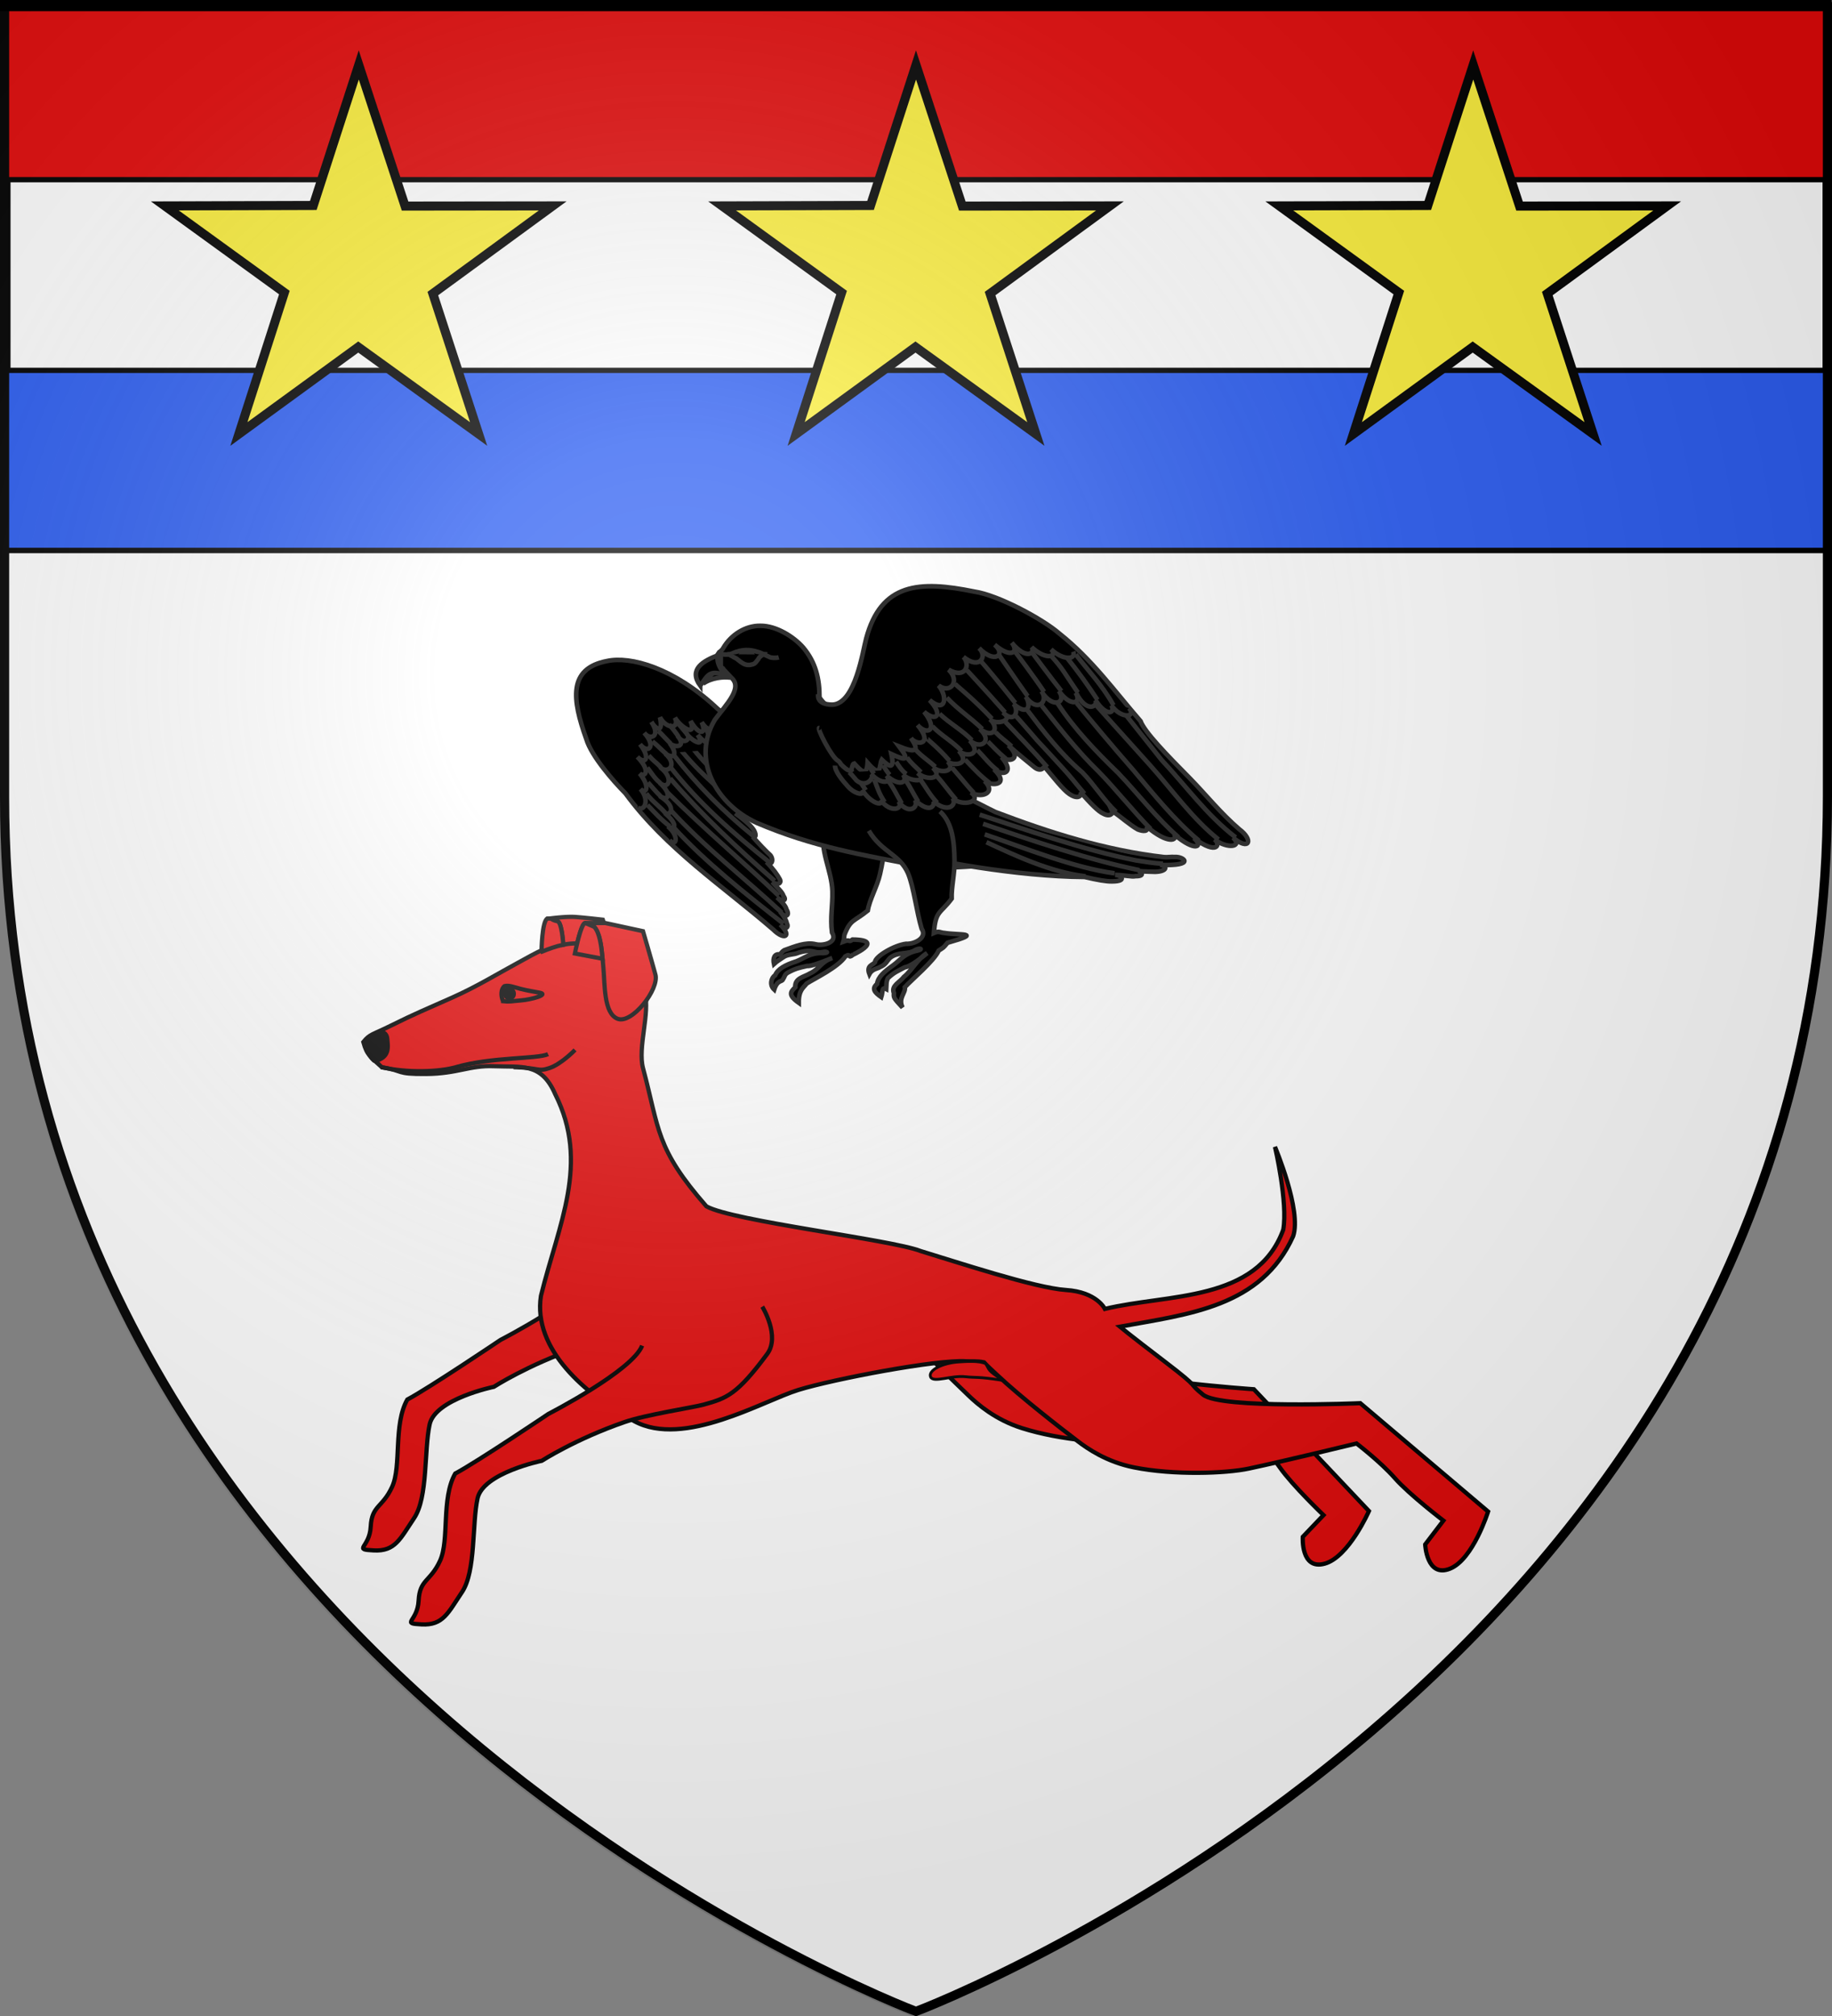
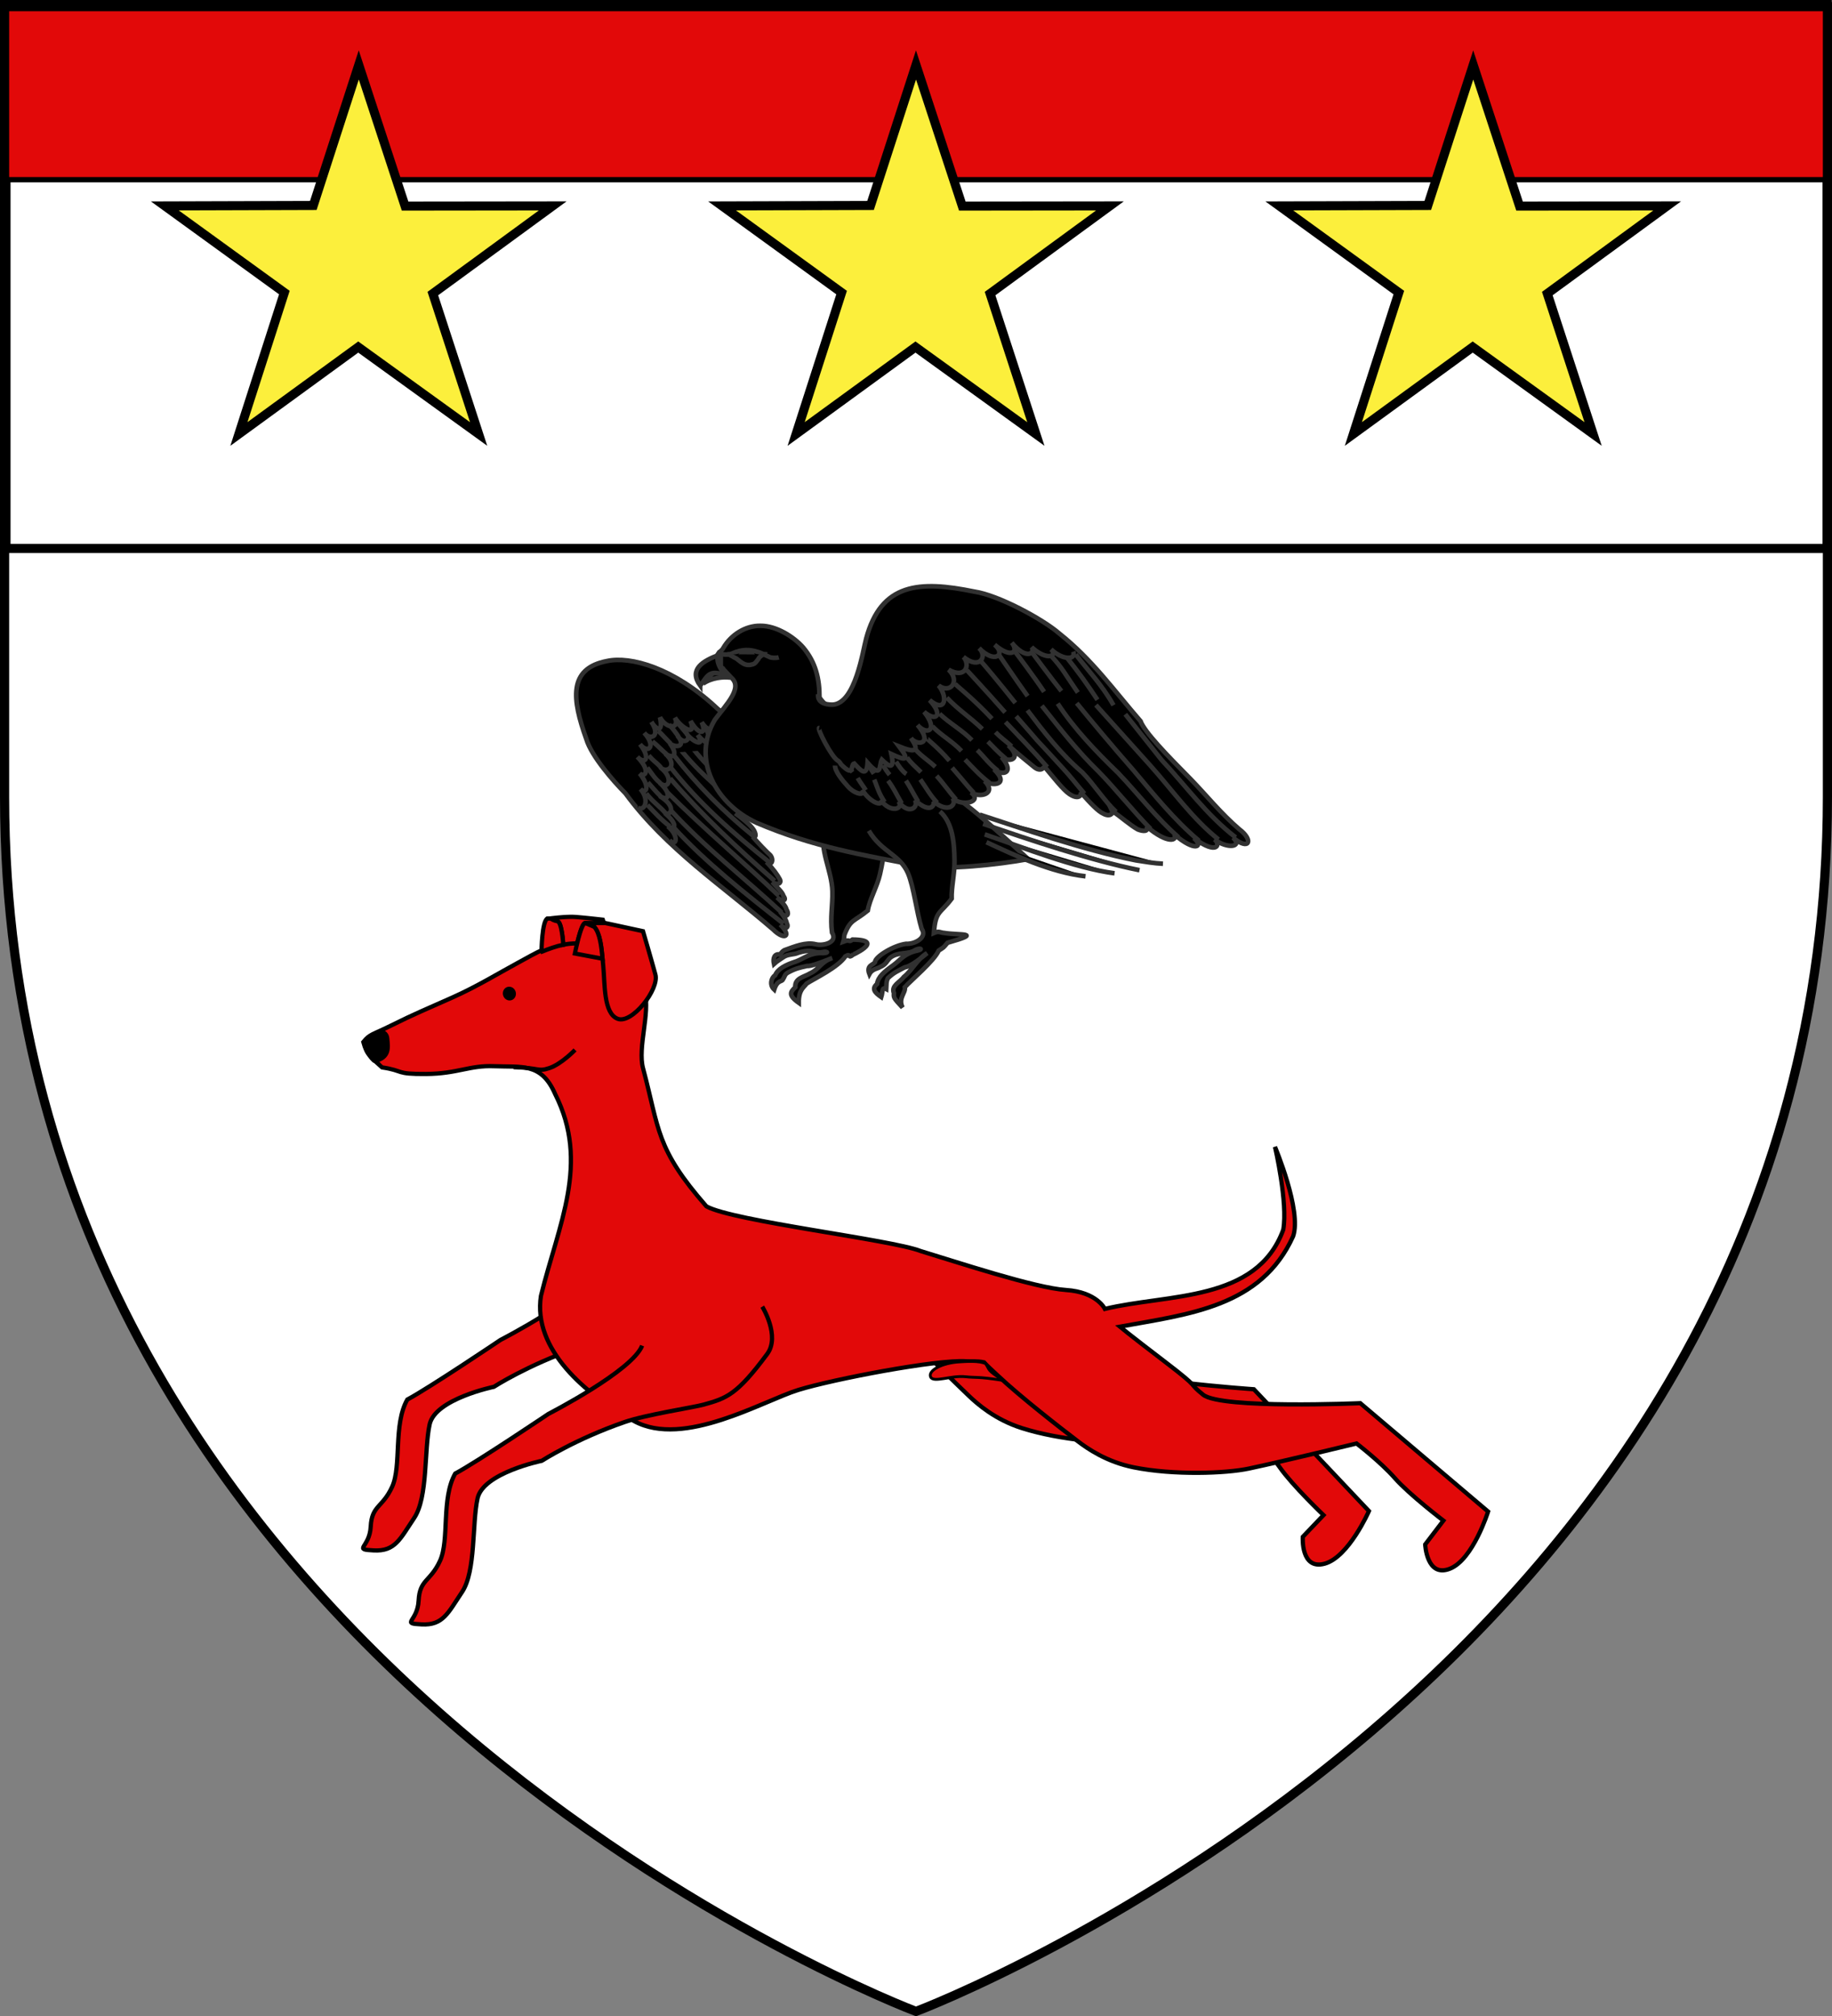
<svg xmlns="http://www.w3.org/2000/svg" xmlns:xlink="http://www.w3.org/1999/xlink" width="600" height="660" version="1.0">
  <rect width="100%" height="100%" fill="#808080" stroke="none" />
  <desc>Flag of Canton of Valais (Wallis)</desc>
  <defs>
    <radialGradient xlink:href="#a" id="b" cx="221.445" cy="226.331" r="300" fx="221.445" fy="226.331" gradientTransform="matrix(1.353 0 0 1.349 -79.13 -84.247)" gradientUnits="userSpaceOnUse" />
    <linearGradient id="a">
      <stop offset="0" style="stop-color:#fff;stop-opacity:.314" />
      <stop offset=".19" style="stop-color:#fff;stop-opacity:.251" />
      <stop offset=".6" style="stop-color:#6b6b6b;stop-opacity:.125" />
      <stop offset="1" style="stop-color:#000;stop-opacity:.125" />
    </linearGradient>
  </defs>
  <path d="M300 658.5s298.5-112.32 298.5-397.772V2.176H1.5v258.552C1.5 546.18 300 658.5 300 658.5" style="fill:#fff;fill-opacity:1;fill-rule:evenodd;stroke:none" />
  <path d="M1.951.54h596.466v179.009H1.951z" style="fill:#fff;fill-opacity:1;fill-rule:nonzero;stroke:#000;stroke-width:3;stroke-miterlimit:4;stroke-opacity:1;stroke-dasharray:none" />
  <path d="M.862-.111h597.743v58.943H.862z" style="fill:#e20909;fill-opacity:1;fill-rule:nonzero;stroke:#000;stroke-width:1.723;stroke-miterlimit:4;stroke-opacity:1;stroke-dasharray:none" />
-   <path d="M.862 121.245h597.743v58.943H.862z" style="fill:#2b5df2;fill-opacity:1;fill-rule:nonzero;stroke:#000;stroke-width:1.723;stroke-miterlimit:4;stroke-opacity:1;stroke-dasharray:none" />
  <path d="m117.5 21.261 15.167 46.205 48.35-.057-39.256 28.703 14.995 45.967-39.428-28.466-39.084 28.466 14.888-46.295-39.15-28.375 48.63-.146zM300 21.261l15.167 46.205 48.35-.057-39.256 28.703 14.995 45.967-39.428-28.466-39.084 28.466 14.888-46.295-39.15-28.375 48.63-.146zM482.5 21.261l15.167 46.205 48.35-.057-39.256 28.703 14.995 45.967-39.428-28.466-39.084 28.466 14.888-46.295-39.15-28.375 48.63-.146z" style="fill:#fcef3c;fill-opacity:1;stroke:#000;stroke-width:2.965;stroke-miterlimit:4;stroke-opacity:1;stroke-dasharray:none;stroke-dashoffset:0" />
  <g style="display:inline">
    <path d="M216.766 409.141c-16.983 8.94-81.7-6.876-81.7-6.876s-60.246-7.325-77.498-11.257c-19.173 6.84-33.652 32.897-48.534 39.647s-19.307.404-29.81 11.354c-10.501 10.95-20.312 3.644-9.361 14.146 10.95 10.502 19.442 6.032 36.514 1.383 17.072-4.65 36.892-31.891 51.684-42.932 14.793-11.04 51.711 9.65 51.711 9.65s28.206 3.997 62.189 17.603c15.136 6.06 43.672 24.093 50.352 27.26 15.242 7.227 22.378 10.217 57.475 2.373 15.413-3.445 19.26-27.586 19.26-27.586M355.322 576.308c-.072 23.61 2.956 58.024 4.344 72.589.821 8.609 3.098 24.966 13.404 41.802 15.01 24.519 41.038 50.668 54.6 60.22 22.873 16.108 64.782 43.848 64.782 43.848s2.009 21.134.428 36.526 1.294 45.604 1.294 45.604l-21.13 2.016s-16.69 16.851-.722 24.474c15.968 7.622 48.037-7.635 48.037-7.635l-5.188-118.397s-69.979-69.323-71.134-85.623c-1.074-15.14 1.964-2.11-1.203-35.34-2.23-23.382-2.167-24.344-2.46-28.554z" style="fill:#e20909;fill-opacity:1;fill-rule:evenodd;stroke:#000;stroke-width:3;stroke-linecap:butt;stroke-linejoin:miter;stroke-miterlimit:4;stroke-opacity:1;stroke-dasharray:none;display:inline" transform="scale(.463)rotate(-40.873 976.09 380.98)" />
    <path d="M172.688 39.104c-14.146.29-26.673 8.22-38.188 14.438-14.265 7.701-29.279 16.977-46.812 24.78-16.951 7.545-27.026 11.691-43 19.657-13.579 6.77-15.192 5.935-19.875 11.781 2.615 9.487 4.938 10.267 13.25 17.938 16.156 2.437 8.706 4.81 31.125 4.656 22.26-.152 30.69-6.219 48.093-5.5 19.414.802 33.404-2.781 43.188 19.625 24.79 48.97 2.43 92.058-10.031 142.802-5.776 37.582 30.988 69.456 66.03 88.563s91.147-14.412 116.095-22.094 98.222-21.636 118.53-20.25c3.32.227 7.755-.356 12.813.75 2.672 2.95 4.375 4.35 8.813 8.531 17.193 16.203 45.532 38.127 57.406 47.188 6.875 5.246 20.425 14.688 39.781 18.562 28.189 5.643 65.06 4.307 81.282.844 27.36-5.841 76.187-17.75 76.187-17.75s16.873 12.883 27.094 24.5 34.344 30.031 34.343 30.031l-12.875 16.875s1.028 23.696 17.47 17.156c16.44-6.539 27.03-40.437 27.03-40.437l-90.406-76.625s-98.41 4.257-111.156-5.969c-11.838-9.497-.214-2.875-26.75-23.125s-32.156-25-32.156-25c48.696-8.845 100.035-13.966 122.57-63.94 6.22-18.156-12.844-63.219-12.844-63.219s9.218 39.459 5.844 58.594c-18.745 51.345-81.55 45.182-126.164 56.003 0 0-5.694-11.98-27.531-13.375-21.838-1.396-78.054-20.073-102.875-27.563-20.569-8.061-132.742-21.12-151.469-31.594-35.947-41.076-33.18-54.093-44.812-97.614-3.97-14.644 5.125-39.106 1.156-53.75s-12.239-21.838-33.781-31.719c-6.06-2.779-11.84-3.863-17.375-3.75z" style="fill:#e20909;fill-opacity:1;fill-rule:evenodd;stroke:#000;stroke-width:3;stroke-linecap:butt;stroke-linejoin:miter;stroke-miterlimit:4;stroke-opacity:1;stroke-dasharray:none;display:inline" transform="matrix(.463 0 0 .463 107.505 290.323)" />
    <path d="M208.16 470.872c-16.983 8.94-81.7-6.876-81.7-6.876s-60.247-7.325-77.498-11.257c-19.173 6.84-33.652 32.897-48.534 39.646s-19.308.404-29.81 11.355c-10.502 10.95-20.312 3.644-9.362 14.146s19.442 6.032 36.515 1.383c17.072-4.65 36.891-31.892 51.684-42.932s51.71 9.65 51.71 9.65 28.207 3.996 62.19 17.602c15.136 6.06 43.672 24.094 50.351 27.26 15.242 7.228 22.38 10.217 57.476 2.373 15.413-3.445 19.26-27.585 19.26-27.585" style="fill:#e20909;fill-opacity:1;fill-rule:evenodd;stroke:#000;stroke-width:3;stroke-linecap:butt;stroke-linejoin:miter;stroke-miterlimit:4;stroke-opacity:1;stroke-dasharray:none;display:inline" transform="scale(.463)rotate(-40.873 976.09 380.98)" />
    <path d="M373.123 218.4c8.827 6.644-2.446 20.622-10.014 31.348s-21.846 25.403-16.843 34.996 36 3.605 40.678-6.116c4.679-9.721 13.432-28.937 13.432-28.937l-16.436-21.89z" style="fill:#e20909;fill-opacity:1;fill-rule:evenodd;stroke:#000;stroke-width:3;stroke-linecap:butt;stroke-linejoin:miter;stroke-miterlimit:4;stroke-opacity:1;stroke-dasharray:none;display:inline" transform="scale(.463)rotate(-40.873 976.09 380.98)" />
    <path d="M224.116 119.59c0 .438-.324.794-.724.794s-.725-.356-.725-.794c0-.44.325-.795.725-.795s.724.356.724.795z" style="fill:#000;fill-opacity:1;fill-rule:nonzero;stroke:#000;stroke-width:.7;stroke-miterlimit:4;stroke-opacity:1;stroke-dasharray:none;display:inline" transform="matrix(1.921 -.518 .52 1.91 -324.491 212.581)" />
    <path d="M196.724 194.984c9.677 4.88 13.352-.8 17.215-6.378 2.626-3.79-.282-6.515-.282-6.515l-13.668-2.247s-4.57 8.49-3.265 15.14z" style="fill:#000;fill-rule:evenodd;stroke:#000;stroke-width:3;stroke-linecap:butt;stroke-linejoin:miter;stroke-miterlimit:4;stroke-opacity:1;stroke-dasharray:none;display:inline" transform="scale(.463)rotate(-40.873 976.09 380.98)" />
-     <path d="M197.262 200.823c11.154 15.65 29.166 29.896 40.185 34.986 23.936 11.058 47.211 33.37 55.258 35.663M293.131 222.357c1.263-4.207 4.558-7.593 7.73-7.418 2.82 1.357 4.62 4.931 7.446 9.038 2.655 3.856 6.359 8.21 8.37 10.809 4.152 5.366-7.538-.142-13.663-4.618-5.556-4.05-6.723-4.43-9.883-7.811z" style="fill:none;stroke:#000;stroke-width:3;stroke-linecap:butt;stroke-linejoin:miter;stroke-miterlimit:4;stroke-opacity:1;stroke-dasharray:none;display:inline" transform="scale(.463)rotate(-40.873 976.09 380.98)" />
    <path d="M364.271 205.288a160 160 0 0 0-7.364-5.213s.299 2.193 2.305 4.718c1.928 2.425-7.025 14.29-7.745 15.236 2.842 1.604 5.528 3.466 7.98 5.734 5.159-3.7 12.287-8.393 13.84-7.203l-.171-.155c.354.267.666.541.958.831l9.176 7.956.933-2.257s-9.134-9.96-13.623-14.388c-1.683-1.66-4.02-3.548-6.289-5.259zm9.803 13.948-.787-.676 3.059 6.287c-.004-2.128-.687-4.033-2.272-5.61zm-2.588 18.346z" style="fill:#e20909;fill-opacity:1;fill-rule:evenodd;stroke:#000;stroke-width:3;stroke-linecap:butt;stroke-linejoin:miter;stroke-opacity:1;display:inline" transform="scale(.463)rotate(-40.873 976.09 380.98)" />
    <path d="M355.05 198.651c-4.055-1.138-18.136 14.665-18.136 14.665l-.04.525c5 1.715 9.991 3.591 14.593 6.188.72-.946 9.673-12.81 7.745-15.237-1.738-2.186-2.174-4.037-2.265-4.517zm16.436 38.931z" style="fill:#e20909;fill-opacity:1;fill-rule:evenodd;stroke:#000;stroke-width:3;stroke-linecap:butt;stroke-linejoin:miter;stroke-opacity:1;display:inline" transform="scale(.463)rotate(-40.873 976.09 380.98)" />
    <path d="M268.193 262.433c13.943 12.664 10.623 13.772 18.877 17.146 8.255 3.374 22.034 2.114 22.034 2.114" style="fill:none;stroke:#000;stroke-width:3;stroke-linecap:butt;stroke-linejoin:miter;stroke-opacity:1;display:inline" transform="scale(.463)rotate(-40.873 976.09 380.98)" />
    <path d="M373.287 218.56c-2.483-1.904-19.672 11.53-19.672 11.53L366 245.68c5.024-7.033 10.355-14.81 10.345-20.833z" style="fill:#e20909;fill-opacity:1;fill-rule:evenodd;stroke:#000;stroke-width:3;stroke-linecap:butt;stroke-linejoin:miter;stroke-opacity:1;display:inline" transform="scale(.463)rotate(-40.873 976.09 380.98)" />
    <path d="M383.54 639.584c-.86 6.102-2.055 3.038 1.34 16.686-11.779-13.926-13.383-13.871-18.024-18.956-6.892-7.55-20.283-11.516-18.908-16.127 1.43-4.794 12.567-2.319 22.387 5.232 3.187 2.45 11.524 8.586 13.204 13.165z" style="fill:#e20909;fill-opacity:1;fill-rule:evenodd;stroke:#000;stroke-width:2;stroke-linecap:butt;stroke-linejoin:miter;stroke-opacity:1" transform="scale(.463)rotate(-40.873 976.09 380.98)" />
  </g>
  <path d="M300 658.5S1.5 546.18 1.5 260.728V2.177h597v258.551C598.5 546.18 300 658.5 300 658.5z" style="fill:none;stroke:#000;stroke-width:3;stroke-linecap:butt;stroke-linejoin:miter;stroke-miterlimit:4;stroke-opacity:1;stroke-dasharray:none" />
-   <path d="M298.5 660S597 547.68 597 262.228V3.676H0v258.552C0 547.68 298.5 660 298.5 660" style="fill:url(#b);fill-opacity:1;fill-rule:evenodd;stroke:none" />
  <g style="fill:#000;fill-opacity:1;stroke:#313131;stroke-width:1.383;stroke-miterlimit:4;stroke-opacity:1;stroke-dasharray:none;display:inline">
    <path d="M442 59.9c-3.17-2.63-9.92-2.08-12.7-6.52-9.92-14.4-21.8-20.7-29-20.7-11.9-.341-12.7 8.98-11.1 21.5.397 5.36 5.16 14 7.93 18.4 8.33 18.9 22.6 33.5 34.5 49.5 2.38 3.76 5.16 3.41 2.38-1.02 1.19 2.05 2.38 1.37 1.98 0 0-1.02-.397-2.39-1.19-3.76.793 2.05 2.78 2.05 1.98-.341 0-1.02-.793-2.39-1.98-4.1 1.19 1.71 2.78 1.71 1.98 0 0-1.02-1.19-2.73-2.38-4.78 1.19 1.37 2.78 1.02 2.38-.341-.397-1.37-1.19-3.38-2.78-5.91 1.19 1.67 2.38-.068 1.59-1.71-1.19-1.71-2.78-4.34-3.97-6.56.793.546 1.19-.205.793-1.71-.397-1.3-1.59-3.14-4.36-6.25.397.615 2.38.444.793-2.12-.793-1.57-1.19-5.12-3.97-8.09v-7.31" style="fill:#000;fill-opacity:1;fill-rule:evenodd;stroke:#313131;stroke-width:1.383;stroke-linecap:butt;stroke-linejoin:miter;stroke-miterlimit:4;stroke-opacity:1;stroke-dasharray:none" transform="scale(1.092)rotate(-12.464 1048.974 1114.753)" />
    <path d="M453 95.9c-2.78 6.01-.397 12.6-1.59 18.8-.793 4.1-2.38 7.51-2.78 12 1.19 3.41-3.57 3.41-5.55 2.39-2.78-1.37-6.35-.683-9.12-.341-.793 0-1.59.683-1.98 1.02-1.59-.683-2.38.683-2.38 2.39 1.19-.683 2.38-1.02 3.17-1.37 1.59-.683 3.17 0 4.76-.341 4.76-.341 4.36 1.37 7.14 1.37 1.19 0 1.98.683 0 .341-3.57-1.02-5.95.341-8.33.683-3.57.341-5.95 1.02-7.14 2.73-1.19.341-2.38 2.39-1.19 4.1 1.59-2.73 2.78-1.71 3.17-2.39.793-.683.793-1.37 1.98-1.71 2.38-.683 3.57-.683 5.95-.683 1.19.341 3.57 0 7.93-.683-3.57.341-4.36 2.39-7.54 3.07-1.98.683-4.76.341-5.16 3.07-1.59 1.02-2.78 1.71 0 4.78.793-3.76 2.38-4.1 3.57-5.12 2.78-1.02 10.3-2.73 13.1-5.46 1.98-.683.397 1.02 2.38 0-1.59.341 11.1-2.05.793-4.44-1.59.683-.397-.341-2.78 0 .397-.683.397-1.37.793-2.05 2.78-4.1 3.57-3.07 8.33-5.46 1.19-3.07 4.36-6.49 5.95-9.9 2.38-5.12 4.76-10.8 2.78-15.4M403 62.7c3.17 5.16.793 6.56-.397 5.02 2.38 4.75.397 6.62-.793 4.58 1.98 3.52 0 6.9-1.98 5.36m9.52-24.3c1.98 4.95-1.59 5.43-2.78 2.77 2.78 4.92-.397 6.49-1.98 3.04 2.38 5.09 0 6.28-1.59 3.52m28.6-4.17c1.19 2.25-1.19 5.87-3.57-.239 1.19 3.28-1.59 4.03-3.97-1.54.793 3.79-1.59 3.93-3.17-1.13.793 5.22-3.17 1.47-4.36-1.98.793 3.62-3.17 3.04-4.36-1.06 0 4.95-1.98 3.45-2.78.785" style="fill:#000;fill-opacity:1;fill-rule:evenodd;stroke:#313131;stroke-width:1.383;stroke-linecap:butt;stroke-linejoin:miter;stroke-miterlimit:4;stroke-opacity:1;stroke-dasharray:none" transform="scale(1.092)rotate(-12.464 1048.974 1114.753)" />
    <path d="M435 121c-9-11-19-23.2-26-35.4m26.2 32c-9-13-18-23.6-26-37.3m26.2 32.2c-8-12-17-23.6-26-37.6m25.8 33c-9-12.2-17-23.9-24-36.8m23.8 31.2c-9-11.2-17-22-23-34.5m19.8 25.5c-7-8.8-13-18.2-18-28.7m16 17.9c-1.98-2.56-4.36-4.1-5.95-6.56-3.17-4.44-5.95-8.74-8.33-13.8m8.73 9.46c-1.98-3.03-3.97-6.25-5.55-10.4m4.76 3.31c-.397-.649-.397-1.4-.793-2.15m3.17-.888c-1.59-2.63 0-1.3-.793-3.11" style="fill:#000;fill-opacity:1;fill-rule:evenodd;stroke:#313131;stroke-width:1.383;stroke-linecap:butt;stroke-linejoin:miter;stroke-miterlimit:4;stroke-opacity:1;stroke-dasharray:none" transform="scale(1.092)rotate(-12.464 1048.974 1114.753)" />
    <path d="M432 66.4c.793 1.54-.793-.683-3.17-4.81 1.19 2.42-.793 3.45-3.17-.649 1.19 3.38-1.59 3.31-3.57-.785 1.59 4.34-1.98 1.71-3.17-1.02 1.19 1.67-1.59 3.45-2.78 0 1.98 3.93-1.59 3.45-2.78 1.64 1.98 4.47-.397 4.81-1.98 2.66m-4.36 12.2c4.36 4.2 1.98 6.56.397 5.33 3.17 4.03 1.98 5.77 0 4.03 2.78 3.59 1.19 6.76-.397 4.17m4.36-25.6c3.17 4.3-.793 6.15-2.38 3.65 3.57 4.17.793 7.41-1.19 4.44 3.17 4.37 1.19 6.28-.793 3.86" style="fill:#000;fill-opacity:1;fill-rule:evenodd;stroke:#313131;stroke-width:1.383;stroke-linecap:butt;stroke-linejoin:miter;stroke-miterlimit:4;stroke-opacity:1;stroke-dasharray:none" transform="scale(1.092)rotate(-12.464 1048.974 1114.753)" />
    <path d="M434 38.1c-1.19-.683.793-1.02 1.19-1.71 3.17-3.41 7.93-5.12 12.3-4.1 4.76 1.02 9.12 5.46 11.1 9.05 2.78 5.22 2.78 10.4 1.59 15.7.397 1.23 1.19 2.46 2.78 4.4 5.16 6.49 17.8 15.1 21.9 24.2 11.6 11.4 17.5 20.4 26 32.3-9.04-.341-25-2.05-32.4-5.12-15.9-6.83-29.7-12.3-44.8-23.1-10.7-8.09-15.1-22.8-5.55-32.9 4.36-3.76 10.3-7.48 7.54-11.2l-2.38-4 .793-3.59z" style="fill:#000;fill-opacity:1;fill-rule:evenodd;stroke:#313131;stroke-width:1.383;stroke-linecap:butt;stroke-linejoin:miter;stroke-miterlimit:4;stroke-opacity:1;stroke-dasharray:none" transform="scale(1.092)rotate(-12.464 1048.974 1114.753)" />
-     <path d="M475 108c7.46 4.1 31.4 14.3 51.2 18.8 3.57 1.71 6.03 2.73 7.73 3.07 4.72 1.02 3.01-1.37 1.31-1.71 2.82.683 4.72 1.71 5.95 1.71 2.97.683 1.9-1.02.992-1.37 2.06.683 3.77 1.02 5.04 1.37 3.65.683 4.05-1.02 1.86-1.71 10.6 2.73 7.42-1.02 4.8-1.37-1.11-.341-2.22-.341-3.21-.683-16.8-5.8-32.1-14.7-46.4-24.1-5.04-3.93-9.8-8.74-16.4-10.8-.516-.137-1.03-.273-1.55-.444" style="fill:#000;fill-opacity:1;fill-rule:evenodd;stroke:#313131;stroke-width:1.383;stroke-linecap:butt;stroke-linejoin:miter;stroke-miterlimit:4;stroke-opacity:1;stroke-dasharray:none" transform="scale(1.092)rotate(-12.464 1048.974 1114.753)" />
    <path d="M466 99.3c2.38 7.17 7.54 8.88 8.73 15 .793 4.44 0 11.6.397 17.1 1.19 3.07-3.17 4.1-5.55 3.41-3.57-.341-9.92 1.71-10.3 3.41-.793.683-2.78.341-2.38 3.07 1.19-1.37 2.78-1.02 3.57-1.37 1.98-.341 2.38-1.37 3.57-2.05 2.78-1.37 5.55.341 7.93-.683 1.59-.341 2.38.341.397.341-3.97 0-5.55 1.71-7.93 2.73-3.17 1.37-5.16 2.39-5.95 4.44-1.98 1.02-1.19 2.39.397 4.1.793-1.37.793-3.07 1.98-2.05.397-1.37.397-2.05 1.19-3.07 2.38-1.37 3.17-1.37 5.55-2.05 1.59 0 3.57-.683 7.54-2.73-3.17 1.02-5.55 4.1-8.33 5.46-1.59 1.37-4.36 1.71-3.97 4.1-.397 1.37-.397 1.37 1.59 4.78-.793-3.07 1.98-4.1 1.98-5.8 2.38-1.71 10.3-5.8 12.3-8.54 1.78-.683 1.31-.341 3.09-1.71 11.4-.683 3.93-1.37-.278-3.07-1.23-.341-1.35-1.02-3.09-.683 1.94-6.49 3.05-5.12 7.42-8.88.635-3.41 2.54-7.17 3.29-10.9 1.07-5.12 1.98-11.2-1.07-15.4" style="fill:#000;fill-opacity:1;fill-rule:evenodd;stroke:#313131;stroke-width:1.383;stroke-linecap:butt;stroke-linejoin:miter;stroke-miterlimit:4;stroke-opacity:1;stroke-dasharray:none" transform="scale(1.092)rotate(-12.464 1048.974 1114.753)" />
    <path d="M427 45.5c2.78-1.16 6.35-.751 8.33 0-1.19-.888-1.59-2.56-1.59-3.45-2.78.751-4.76 1.54-6.74 3.45z" style="fill:#000;fill-opacity:1;fill-rule:evenodd;stroke:#313131;stroke-width:1.383;stroke-linecap:butt;stroke-linejoin:bevel;stroke-miterlimit:4;stroke-opacity:1;stroke-dasharray:none" transform="scale(1.092)rotate(-12.464 1048.974 1114.753)" />
    <path d="M426 45.9c2.38-1.81 3.57-4.78 8.33-1.02-1.98-3.21-1.98-6.21-.793-6.76-5.16.717-9.92 2.25-7.54 7.79zM433 37.1c1.19 1.33 3.57 1.78 4.76 1.4 2.78-.546 5.16 0 7.14 1.2 1.19.546 1.98 1.43 3.17 2.25.397.444 1.98.82 2.78.785" style="fill:#000;fill-opacity:1;fill-rule:evenodd;stroke:#313131;stroke-width:1.383;stroke-linecap:butt;stroke-linejoin:miter;stroke-miterlimit:4;stroke-opacity:1;stroke-dasharray:none" transform="scale(1.092)rotate(-12.464 1048.974 1114.753)" />
    <path d="M441 39.1c1.19-.034 2.38.683 2.38 1.57 0 .854-.793 1.57-1.59 1.6-1.19 0-1.98-.717-2.38-1.57 0-.854.793-1.57 1.59-1.6z" style="fill:#000;fill-opacity:1;stroke:#313131;stroke-width:1.383;stroke-linejoin:bevel;stroke-miterlimit:4;stroke-opacity:1;stroke-dasharray:none" transform="scale(1.092)rotate(-12.464 1048.974 1114.753)" />
    <path d="M436 38.5c.793.205 1.59 1.3 2.38 1.84 1.19 1.43 1.98 2.77 3.97 2.73 1.19.102 1.59-.546 2.38-1.16.397-.615 1.98-1.4 2.78-.82M460 56.1c-.793 2.19 1.19 3.48 3.57 3.96 6.74 1.09 12.3-13.8 14.1-17.2 7.97-15.3 19.3-13.6 34.7-6.73 6.74 2.56 18.2 12.4 22.2 17.8 7.93 9.77 12.3 20.2 18.1 30.9.436 3.41 5.63 11.8 10.8 20 3.57 5.74 6.74 12.2 11.1 18 3.57 4.1 1.59 7.17-2.38 2.05 2.38 3.41-2.38 3.07-5.55-.683 1.59 1.71 0 5.12-5.95-1.71 2.38 3.07-.397 4.44-5.51-2.39.754 2.05-2.38 2.73-7.58-4.1.397 1.71-1.23 1.37-2.74.341-1.94-1.71-4.16-4.78-6.35-7.17.238 1.02-1.11 1.71-2.7.341-1.39-1.02-2.97-3.59-5.43-8.02.555.854-.674 2.73-3.25.068-1.55-1.6-3.57-5.84-5.83-10.2.436.854-1.21 2.05-2.82-.068-1.39-1.78-4.01-5.02-6.11-7.96 3.16 4.51-.369 5.5-2.75 3.04 3.02 5.43-.873 5.74-3.01 3.04 3.81 5.74-1.75 4.92-3.49 2.83 2.82 4.44-2.3 4.85-4.72 2.46 2.94 3.52-3.57 3.72-5.79.478 1.03 2.19-2.34 4.4-5.83-.41.397 1.09-1.47 3.96-5.28-1.43.674 2.46-2.9 4-4.92-.683 1.19 2.53-3.17 3.11-5.16-1.67.793 2.08-2.78 1.09-4.76-4.13.793 2.12-2.38 1.02-3.97-1.95-1.19-2.05-2.78-5.22-2.38-6.86" style="fill:#000;fill-opacity:1;fill-rule:evenodd;stroke:#313131;stroke-width:1.383;stroke-linecap:butt;stroke-linejoin:miter;stroke-miterlimit:4;stroke-opacity:1;stroke-dasharray:none" transform="scale(1.092)rotate(-12.464 1048.974 1114.753)" />
    <path d="M520 53.5c3.17 6.18 6.35 4.58 5.55 2.6 3.57 5.12 7.14 4.3 5.55 1.88 2.78 4.1 6.74 4.75 6.35 2.12m-32.5-5.57c3.97 5.02 7.14 1.37 5.16-1.54 3.57 5.8 7.54 3.59 4.76 0 3.97 5.26 6.74 3.72 5.16.512m-61.9 12.5c-.793-.341 1.59 8.88 3.17 10.6.397.341.793 1.02.793 1.37 3.17 5.12 2.78.683 3.97.683 1.59 2.73 2.78 4.78 3.97.683 3.17 5.8 3.17 1.37 4.36 0 1.59 2.39 3.17 4.1 3.17-1.02 3.57 2.73 5.16 3.41 2.78-1.71 3.97 2.73 5.95 3.07 3.97-1.71 1.19 2.73 6.35 3.41 2.78-3.41 1.98 3.76 5.95 3.07 2.78-3.41 2.78 3.76 5.55 2.39 2.38-3.07 3.97 5.12 5.55 0 3.57-3.72 2.78 3.31 6.74.273 3.97-3.96 4.36 3.93 6.74-.034 5.16-2.77M573 125c-7.14-8.54-11.1-18.1-16.7-27.5l-7.66-15.7m19.2 42.7c-6.35-7.85-10.3-17.4-15.2-26.1l-12-21.2m21.4 46.4c-5.79-7.51-10.2-16.4-14.7-25-4.56-8.3-9.08-17-12.2-23.2m21.1 45.8c-5.08-6.83-8.85-15-13.5-22.7-5.28-7.99-9.92-15.6-13.2-24.2m19.1 42.7c-3.89-6.15-7.69-14-11.5-20.1-4.92-7.44-8.53-15.1-12.4-23m14.9 35.9c-2.78-4.06-4.64-9.36-7.3-13.7-5.16-6.86-8.61-14.2-12.1-21.8m11.3 28.1c-1.71-3.18-2.97-5.94-4.72-8.91-1.9-3.31-3.77-6.52-5.67-9.73-.198-.41-2.28-4.23-4.6-8.43m5.83 16.9c-3.16-5.84-6.15-10.6-9.32-15.9m.222 7.51c-1.63-2.29-2.63-3.24-3.82-5.19m1.31 8.43c-2.14-2.8-2.78-4.13-4.13-6.18m1.07 9.22c-2.14-2.49-3.09-4.85-4.72-7.41m1.47 10.4c-2.38-2.77-3.93-5.57-5.67-8.4m.754 10.6c-.476-.068-2.54-4.4-5.08-9.05m-.912 9.56c-1.51-2.7-2.5-5.29-4.16-8.2m-7.06 6.35c-1.07-3.21-1.35-4.58-2.22-6.93m-2.7 6.39c-.952-2.8-1.35-5.02-2.54-7.55m-2.38 6.04c-1.19-3-1.19-4.81-1.59-7.24m-3.17 2.56c-.397-1.13-1.19-2.8-1.59-4.1m21.7 12.4c-1.63-2.7-2.3-5.22-3.45-7.92" style="fill:#000;fill-opacity:1;fill-rule:evenodd;stroke:#313131;stroke-width:1.383;stroke-linecap:butt;stroke-linejoin:miter;stroke-miterlimit:4;stroke-opacity:1;stroke-dasharray:none" transform="scale(1.092)rotate(-12.464 1048.974 1114.753)" />
-     <path d="M489 85c2.26 2.7 6.51 2.19 4.56-.854 1.19 1.67 6.74 2.6 3.97-2.39 1.86 2.56 6.66 2.66 3.89-2.32 2.66 3.55 6.78 1.6 3.65-2.73 3.69 4.06 5.75.751 3.65-2.15 1.07 2.08 7.22 2.05 4.2-1.16 2.94 4.34 4.96.113 3.63-1.9 3.46 4.78 5.24 1.72 4.09-1.3m15 2.16c1.67 6.69 5.55 5.5 5.2 3.39 2.06 5.7 5.08 5.19 4.32 2.56 2.02 4.85 6.7 5.05 4.96 1.95m-29.5-9.94c2.54 5.67 6.5 2.58 4.96-.639 2.1 6.04 6.82 5.02 5.12 1 2.54 5.91 6.07 4.95 4.76 1.59m-71.4 8.64c.793 1.23 1.19 2.19 1.59 2.87 2.38 3.07 5.55.273 4.76-.99 1.59 3.45 5.55 4.4 4.36 1.57 3.45 4.54 5.91 2.94 4.88.751 1.75 2.73 7.14 3.93 4.36.444 2.54 3.28 7.3 3.07 4.8-.546" style="fill:#000;fill-opacity:1;fill-rule:evenodd;stroke:#313131;stroke-width:1.383;stroke-linecap:butt;stroke-linejoin:miter;stroke-miterlimit:4;stroke-opacity:1;stroke-dasharray:none" transform="scale(1.092)rotate(-12.464 1048.974 1114.753)" />
    <path d="m465 81.1-.397-.854m11.1 4.03c-.397-.751-1.19-2.56-1.19-3.28m6.15 4.13c-1.03-1.02-1.82-3.11-2.22-4.27m6.62 4.68c-1.07-1.71-2.42-3.38-3.13-5.22m59.5-4.54c-2.22-5.7-3.49-8.71-6.31-14.5m1.03 11.1c-2.7-6.59-2.7-7.68-5.59-12.7m.873 11.2c-1.86-3.72-6.15-13.3-6.15-13.3m1.03 12.4c-2.02-5.19-5.43-12.6-5.99-13.8m.885 14c-2.84-6.66-5.32-13-5.79-14.1m1.75 15.3c-3.25-6.69-6.86-13.6-7.42-14.5m3.81 16.6c-4.01-7.24-8.09-14.2-8.45-14.8m4.2 15.8c-4.16-7.03-8.05-11.7-8.57-12.6m5.08 15c-2.82-4.27-5.79-7.14-8.37-11.5m4.6 14.1c-2.18-3.59-5.24-6.11-7.77-9.83m4.01 12.3c-2.02-3.41-4.76-5.63-6.94-9.12m2.78 11.2c-2.34-4.44-5.39-8.02-5.2-8.09m.674 8.95c-1.86-2.63-3.65-4.3-4.84-6.62m-13.6 4.68-.793-2.19m75.4-2.36c-2.06-6.76-5.32-12-7.77-17.3M550 128c-2.54-.683-5.08-1.71-7.69-2.73-14.9-6.49-31.2-16.7-42.8-23.5m43.2 26.6c-13.9-6.15-30.2-16-42.8-23.7m35.3 23c-11.3-4.1-24.8-13.3-35.5-19.8m26.8 18.8c-9.96-3.41-19.6-10.9-26.8-16.4M408 85.1c-1.98-2.25-3.57-5.05-5.16-7.68m4.76 3.59c-1.19-2.32-3.17-4.34-4.36-7.03m3.97 1.66c-1.19-1.78-1.98-3.45-2.78-4.78m3.57.919c-1.19-1.3-1.98-3.59-2.78-5.29m3.97.888c-.397-.99-1.19-1.81-1.98-3l-.793-1.33m5.16.58c-1.19-1.6-1.98-3.04-3.17-4.47m5.16 1.74c-.793-1.16-1.59-2.7-2.78-4.47m5.55 3c-.397-1.09-1.19-2.83-1.98-4.13m4.76 4.13-1.98-3.79" style="fill:#000;fill-opacity:1;fill-rule:evenodd;stroke:#313131;stroke-width:1.383;stroke-linecap:butt;stroke-linejoin:miter;stroke-miterlimit:4;stroke-opacity:1;stroke-dasharray:none" transform="scale(1.092)rotate(-12.464 1048.974 1114.753)" />
  </g>
</svg>